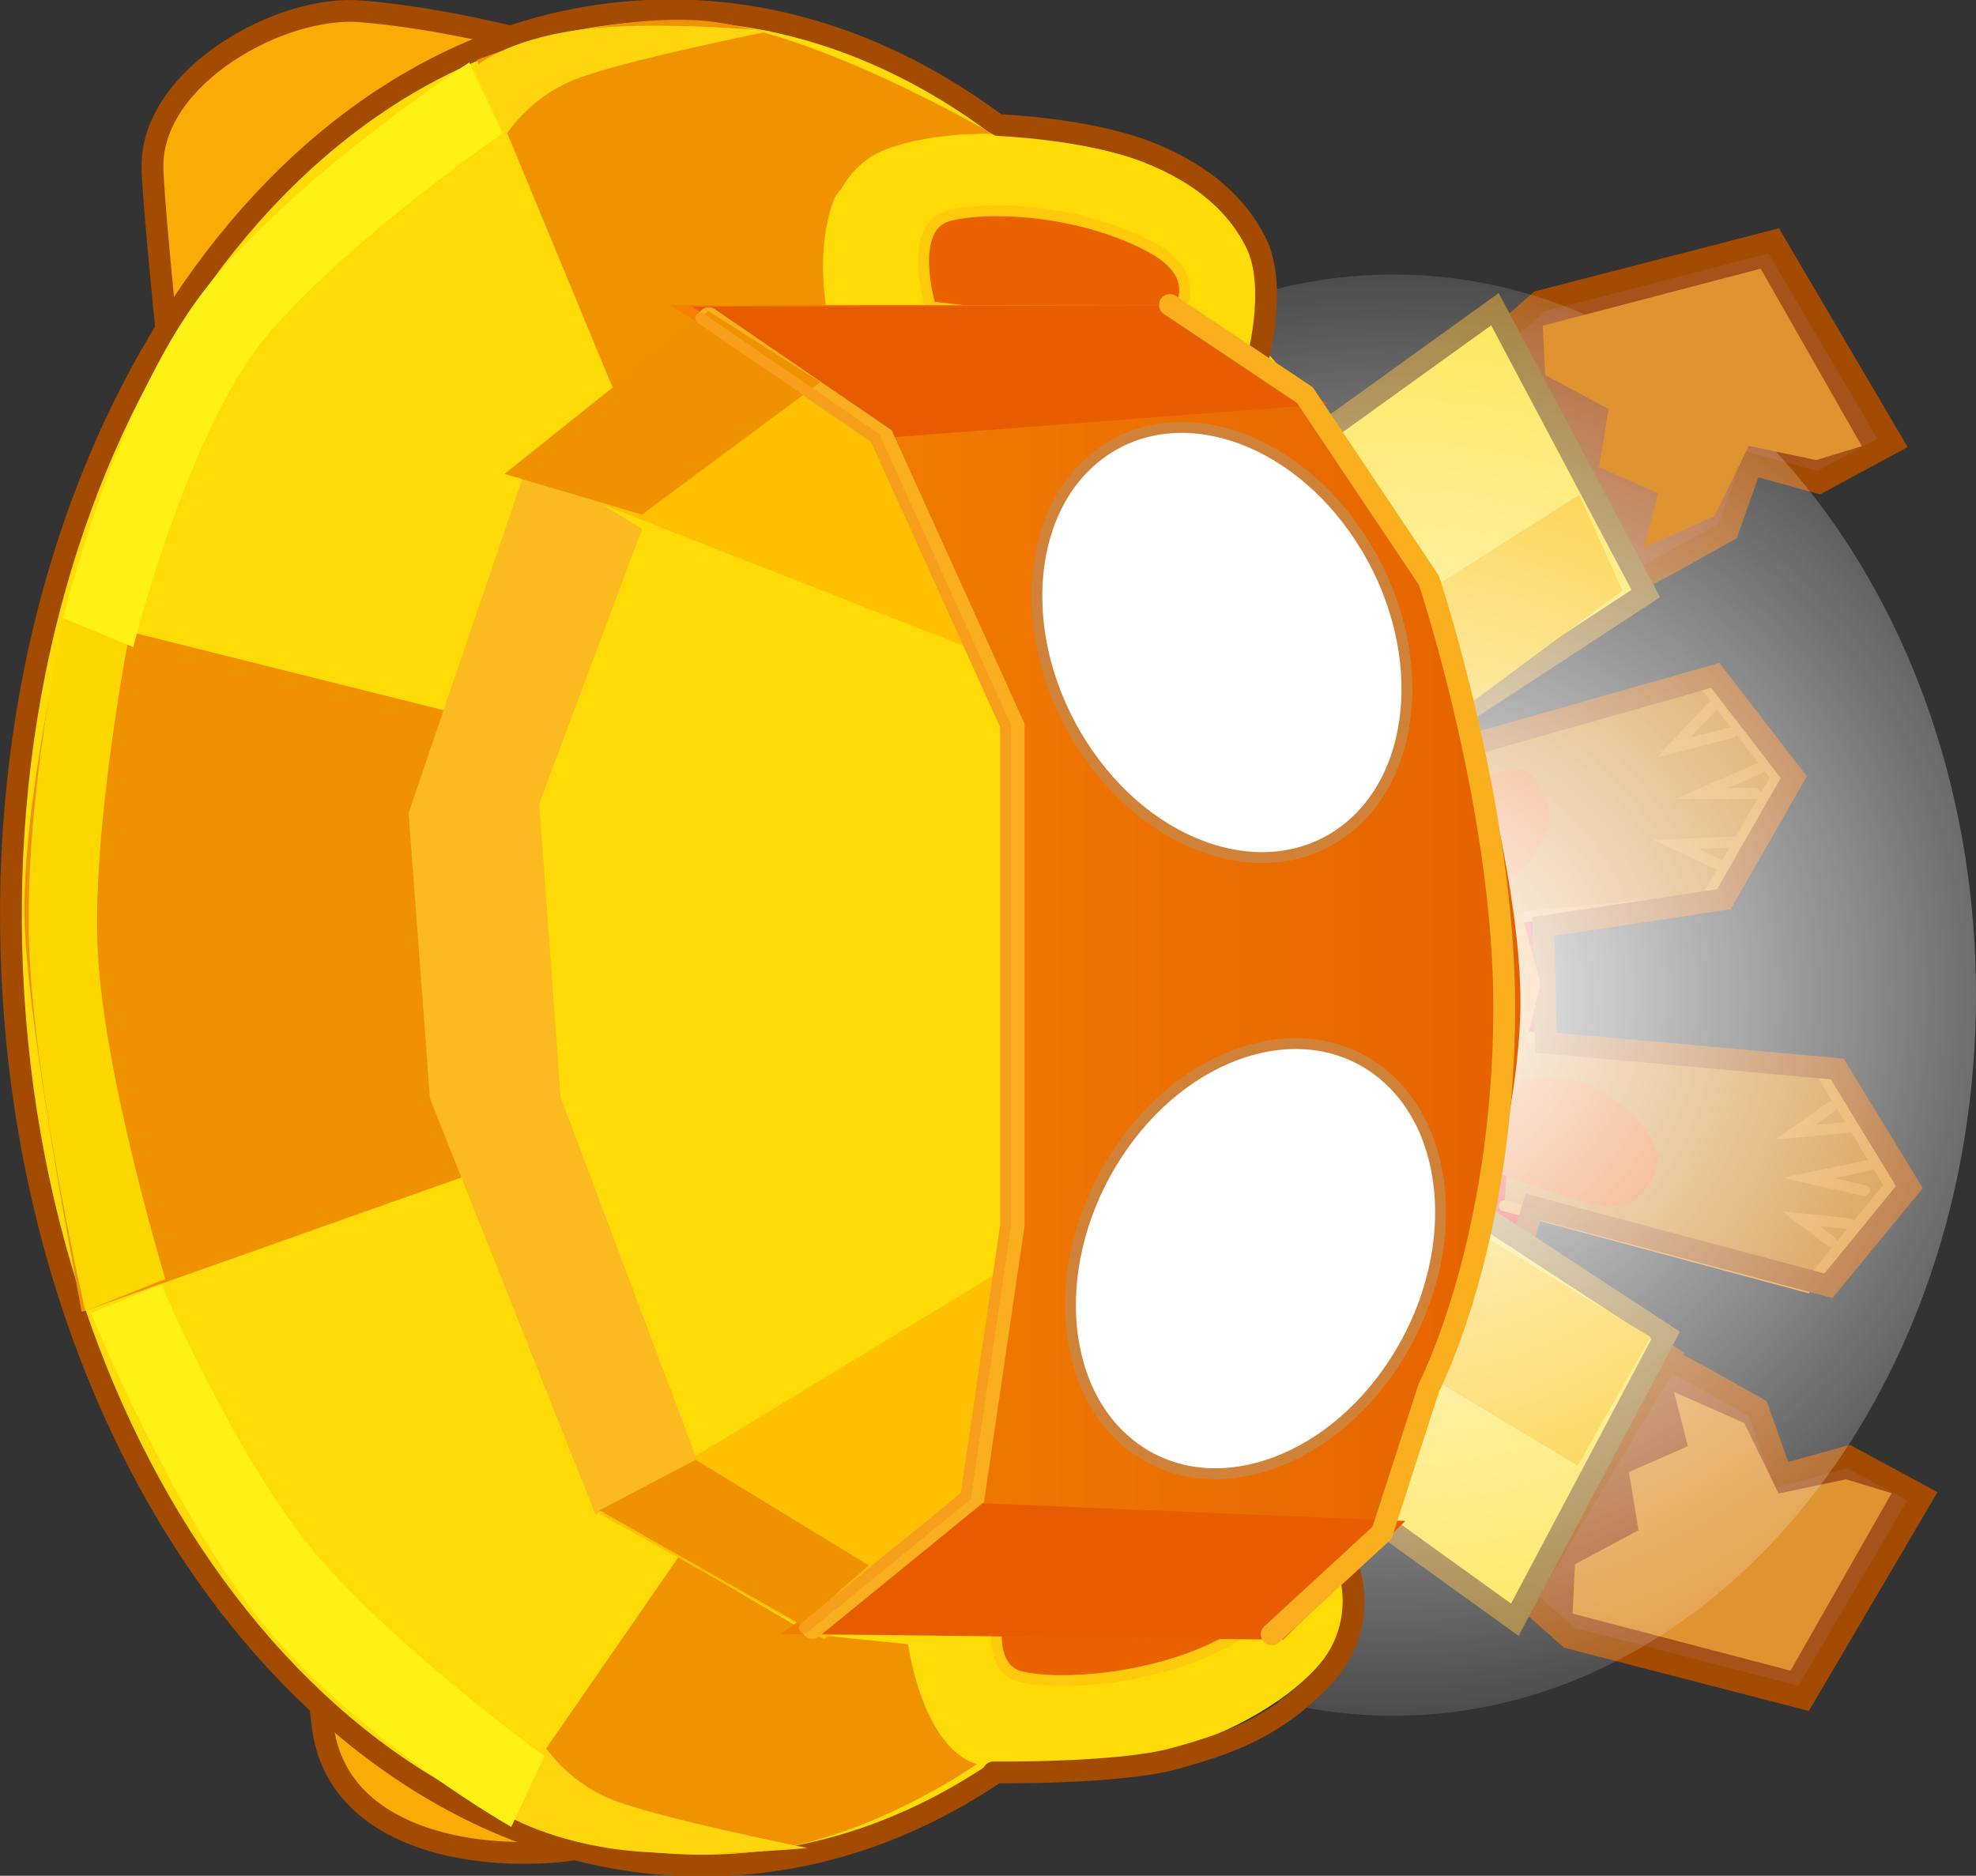
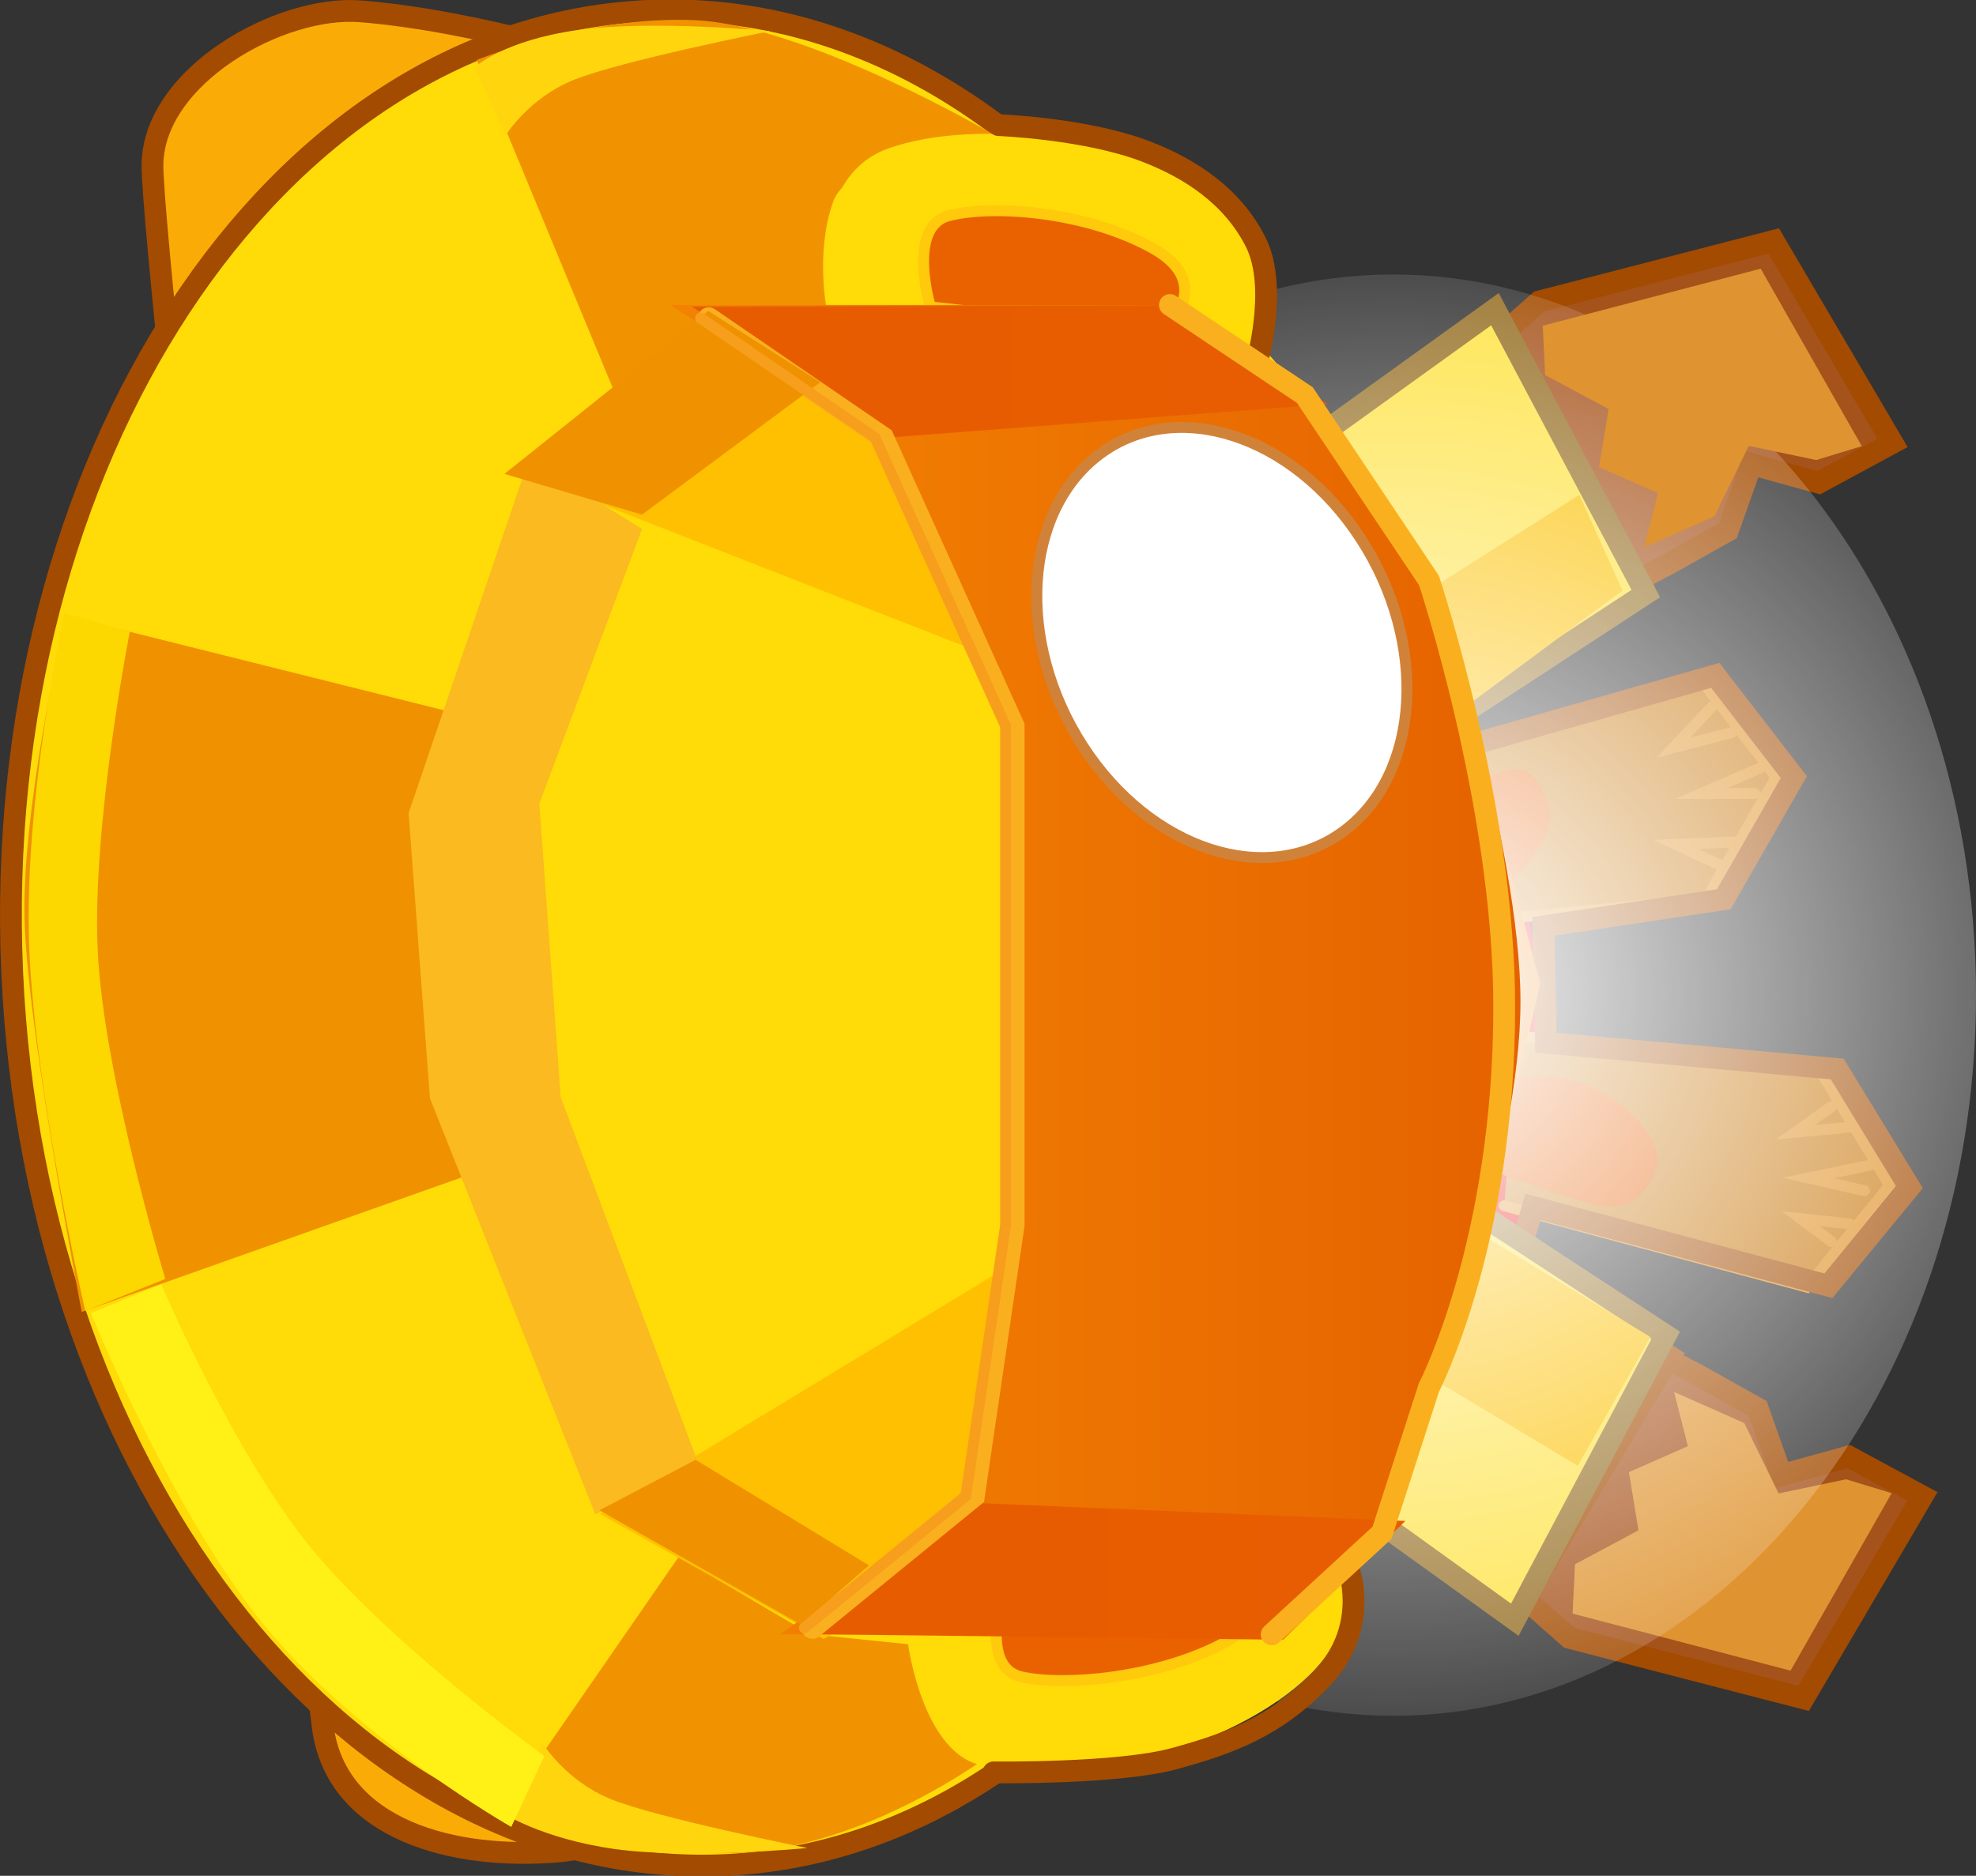
<svg xmlns="http://www.w3.org/2000/svg" version="1.1" width="45.348" height="43.058" viewBox="0,0,45.348,43.058">
  <rect x="0" y="0" width="45.348" height="43.058" fill="#333333" stroke="none" />
  <defs>
    <radialGradient cx="247.583" cy="181.875" r="18.896" gradientUnits="userSpaceOnUse" id="color-1">
      <stop offset="0" stop-color="#ffffff" />
      <stop offset="1" stop-color="#ffffff" stop-opacity="0" />
    </radialGradient>
    <linearGradient x1="232.232" y1="181.291" x2="250.504" y2="181.291" gradientUnits="userSpaceOnUse" id="color-2">
      <stop offset="0" stop-color="#f38202" />
      <stop offset="1" stop-color="#e56200" />
    </linearGradient>
    <linearGradient x1="234.144" y1="195.103" x2="247.863" y2="195.103" gradientUnits="userSpaceOnUse" id="color-3">
      <stop offset="0" stop-color="#e85c00" />
      <stop offset="1" stop-color="#e95d02" />
    </linearGradient>
    <linearGradient x1="231.488" y1="167.561" x2="246.082" y2="167.561" gradientUnits="userSpaceOnUse" id="color-4">
      <stop offset="0" stop-color="#e85c00" />
      <stop offset="1" stop-color="#e95d02" />
    </linearGradient>
  </defs>
  <g transform="translate(-215.61,-159.032)">
    <g data-paper-data="{&quot;isPaintingLayer&quot;:true}" fill-rule="nonzero" stroke-linejoin="miter" stroke-miterlimit="10" stroke-dasharray="" stroke-dashoffset="0" style="mix-blend-mode: normal">
      <path d="M236.518,198.947c0,0 -6.208,2.42 -8.086,2.583c-2.38,0.207 -5.096,-0.477 -5.413,-2.847c-0.293,-2.19 -3.933,-33.82 -3.91,-35.869c0.024,-2.049 2.942,-3.672 4.778,-3.522c5.174,0.421 12.631,3.698 12.631,3.698" fill="#fbab06" stroke="#a34b00" stroke-width="0.5" stroke-linecap="round" />
      <path d="M246.827,179.768c0.524,11.751 -5.976,21.633 -14.519,22.072c-8.543,0.439 -15.893,-8.731 -16.418,-20.483c-0.524,-11.751 5.976,-21.633 14.519,-22.072c8.543,-0.439 15.893,8.731 16.418,20.483z" fill="#ffdb08" stroke="#a34b00" stroke-width="0.5" stroke-linecap="butt" />
      <path d="M236.602,196.357c0,0 -0.113,0.887 0.171,1.57c0.475,1.139 1.567,1.381 1.567,1.381c0,0 -2.816,2.132 -5.792,2.256c-2.804,0.116 -5.327,-1.063 -5.327,-1.063l4.041,-5.844" fill="#f19301" stroke="#a34b00" stroke-width="0" stroke-linecap="round" />
      <path d="M229.694,167.991l-3.141,-7.584c0,0 2.575,-1.028 5.016,-0.911c2.591,0.123 6.859,2.634 6.859,2.634c0,0 -3.284,0.394 -3.697,1.532c-0.413,1.139 -0.149,2.478 -0.149,2.478" data-paper-data="{&quot;index&quot;:null}" fill="#f19301" stroke="#a34b00" stroke-width="0" stroke-linecap="round" />
      <path d="M249.35,187.297v-7.173h1.353c0,0 0.338,1.658 0.338,2.639c0,1.312 -0.338,4.534 -0.338,4.534z" fill="#ed0000" stroke="none" stroke-width="0" stroke-linecap="butt" />
      <path d="M247.994,176.404l6.575,-1.869l1.802,2.336l-1.607,2.803l-6.478,0.623" data-paper-data="{&quot;index&quot;:null}" fill="#c97a11" stroke="#df8f22" stroke-width="0.25" stroke-linecap="round" />
      <path d="M247.801,178.505c0,-0.613 0.042,-0.783 1.49,-1.427c0.947,-0.421 1.49,-0.787 1.862,0.5c0.165,0.571 -0.729,2.038 -1.862,2.038c-1.641,0 -1.49,-0.497 -1.49,-1.111z" data-paper-data="{&quot;index&quot;:null}" fill="#e76003" stroke="none" stroke-width="0" stroke-linecap="butt" />
      <path d="M250.44,182.816l6.839,0.623l1.697,2.803l-1.903,2.336l-6.942,-1.869" data-paper-data="{&quot;index&quot;:null}" fill="#c97a11" stroke="#df8f22" stroke-width="0.25" stroke-linecap="round" />
      <path d="M251.06,183.75c1.565,0 2.8,1.492 2.572,2.073c-0.514,1.31 -1.264,0.938 -2.572,0.509c-2,-0.655 -2.057,-0.828 -2.057,-1.452c0,-0.624 -0.208,-1.13 2.057,-1.13z" fill="#e76003" stroke="none" stroke-width="0" stroke-linecap="butt" />
      <path d="M248.4,176.404l6.575,-1.869l1.802,2.336l-1.607,2.803l-4.14,0.623l0.059,2.67l6.684,0.603l1.658,2.714l-1.859,2.261l-6.784,-1.809l-0.514,1.786" fill="none" stroke="#a34b00" stroke-width="0.5" stroke-linecap="round" />
      <path d="M249.283,176.334l1.421,5.278l-1.279,5.481" fill="#ffd506" stroke="#ef7a00" stroke-width="0.5" stroke-linecap="round" />
      <path d="M249.941,188.159l4.626,2.432l1.381,0.772l0.543,1.53l1.544,-0.428l1.693,0.915l-2.726,4.637l-5.376,-1.39l-4.232,-3.737" data-paper-data="{&quot;index&quot;:null}" fill="#a6521b" stroke="#a34b00" stroke-width="0.5" stroke-linecap="round" />
      <path d="M249.433,187.277l4.5,2.893l-3.375,5.625l-4.179,-3.375" data-paper-data="{&quot;index&quot;:null}" fill="#f3a200" stroke="#a34b00" stroke-width="0.5" stroke-linecap="round" />
      <path d="M251.7,196.071l0.055,-1.132l1.457,-0.78l-0.219,-1.335l1.353,-0.596l-0.318,-1.245l1.613,0.715l0.787,1.615l1.548,-0.325l1.046,0.319l-2.32,4.074z" data-paper-data="{&quot;index&quot;:null}" fill="#df9431" stroke="#692206" stroke-width="0" stroke-linecap="round" />
      <path d="M246.708,169.688l4.232,-3.737l5.376,-1.39l2.726,4.637l-1.693,0.915l-1.544,-0.428l-0.543,1.53l-1.381,0.772l-4.626,2.432" fill="#a6521b" stroke="#a34b00" stroke-width="0.5" stroke-linecap="round" />
      <path d="M258.105,184.902l-1.286,0.117l0.818,-0.584" fill="none" stroke="#df8f22" stroke-width="0.25" stroke-linecap="round" />
      <path d="M258.397,186.364l-1.286,-0.292l1.403,-0.292" fill="none" stroke="#df8f22" stroke-width="0.25" stroke-linecap="round" />
      <path d="M257.638,187.532l-0.701,-0.526l1.11,0.117" fill="none" stroke="#df8f22" stroke-width="0.25" stroke-linecap="round" />
      <path d="M255.884,177.246h-1.227l1.344,-0.584" fill="none" stroke="#df8f22" stroke-width="0.25" stroke-linecap="round" />
      <path d="M255.358,175.844l-1.344,0.351l0.877,-0.935" fill="none" stroke="#df8f22" stroke-width="0.25" stroke-linecap="round" />
      <path d="M255.066,178.883l-0.994,-0.468l1.403,-0.058" fill="none" stroke="#df8f22" stroke-width="0.25" stroke-linecap="round" />
      <path d="M245.693,170.159l4.179,-3.375l3.375,5.625l-4.5,2.893" fill="#f3a200" stroke="#a34b00" stroke-width="0.5" stroke-linecap="round" />
      <path d="M248.693,186.321l5.143,3.363l-3.462,6.528l-4.945,-3.561" data-paper-data="{&quot;index&quot;:null}" fill="#fee23e" stroke="#956e23" stroke-width="0.5" stroke-linecap="round" />
      <path d="M244.973,169.69l4.945,-3.561l3.462,6.528l-5.143,3.363" fill="#fee23e" stroke="#956e23" stroke-width="0.5" stroke-linecap="round" />
      <path d="M248.633,175.708l-0.832,-2.749l4.052,-2.568l0.993,2.197" fill="#fcc101" stroke="#956e23" stroke-width="0" stroke-linecap="round" />
      <path d="M253.488,189.723l-1.67,2.955l-3.903,-2.345l1.285,-3.212" fill="#fcc101" stroke="#956e23" stroke-width="0" stroke-linecap="round" />
      <path d="M260.958,181.875c0,9.136 -5.988,16.542 -13.375,16.542c-7.387,0 -13.375,-7.406 -13.375,-16.542c0,-9.136 5.988,-16.542 13.375,-16.542c7.387,0 13.375,7.406 13.375,16.542z" fill="url(#color-1)" stroke="none" stroke-width="NaN" stroke-linecap="butt" />
      <path d="M234.208,196.544l-4.745,-2.792l-4.014,-9.442l-0.367,-7.768l2.642,-7.178l4.157,-3.044l2.78,-0.014c0,0 -0.696,-3.151 1.348,-3.871c2.045,-0.72 5.747,-0.255 7.778,1.286c1.474,1.118 0.681,3.177 0.681,3.177c0,0 4.31,4.042 5.113,13.285c0.607,6.987 -3.124,13.461 -3.124,13.461c0,0 0.465,1.764 -0.207,3.072c-0.846,1.645 -4.56,3.431 -8.061,2.849c-1.397,-0.232 -1.74,-2.791 -1.74,-2.791z" fill="#ffdb08" stroke="#a34b00" stroke-width="0" stroke-linecap="round" />
      <path d="M246.592,195.158c0,0 0.417,1.281 -0.643,2.396c-1.06,1.116 -2.126,1.499 -3.386,1.845c-1.291,0.355 -4.153,0.317 -4.153,0.317" fill="none" stroke="#a34b00" stroke-width="0.5" stroke-linecap="round" />
      <path d="M238.526,161.904c0,0 2.013,0.075 3.393,0.609c1,0.387 1.976,1.016 2.51,2.079c0.534,1.063 -0,2.864 -0,2.864" data-paper-data="{&quot;index&quot;:null}" fill="none" stroke="#a34b00" stroke-width="0.5" stroke-linecap="round" />
      <path d="M242.265,166.671l-5.302,-0.596c0,0 -0.552,-1.831 0.415,-2.089c0.968,-0.258 3.112,-0.121 4.668,0.734c1.556,0.855 0.218,1.951 0.218,1.951z" data-paper-data="{&quot;index&quot;:null}" fill="#ea6100" stroke="#ffc90c" stroke-width="0.25" stroke-linecap="round" />
      <path d="M243.92,194.922c0,0 1.341,0.988 -0.21,1.817c-1.55,0.828 -3.692,1.003 -4.659,0.784c-0.968,-0.218 -0.424,-1.931 -0.424,-1.931l5.293,-0.67z" data-paper-data="{&quot;index&quot;:null}" fill="#ea6100" stroke="#ffc90c" stroke-width="0.25" stroke-linecap="round" />
      <path d="M239.155,194.252l-4.644,2.4l-5.131,-2.868l9.804,-5.947z" fill="#fec000" stroke="#000000" stroke-width="0" stroke-linecap="round" />
      <path d="M238.541,174.177l-11.09,-4.339l4.587,-3.697l5.288,3.172z" fill="#fec000" stroke="#000000" stroke-width="0" stroke-linecap="round" />
      <path d="M256.017,165.199l2.32,4.074l-1.046,0.319l-1.548,-0.325l-0.787,1.615l-1.613,0.715l0.318,-1.245l-1.353,-0.596l0.219,-1.335l-1.457,-0.78l-0.055,-1.132z" fill="#df9431" stroke="#692206" stroke-width="0" stroke-linecap="round" />
      <path d="M233.51,196.549l4.177,-2.976l0.966,-6.42v-11.456l-2.834,-6.603l-4.832,-3.061l11.106,0l3.208,2.015l3.213,4.306c0,0 1.99,6.118 1.99,9.667c0,3.55 -1.99,8.86 -1.99,8.86l-1.187,3.103l-2.711,2.564z" fill="url(#color-2)" stroke="#fab01e" stroke-width="0" stroke-linecap="round" />
      <path d="M234.144,196.543l3.915,-3.009l9.804,0.411l-2.809,2.726" data-paper-data="{&quot;index&quot;:null}" fill="url(#color-3)" stroke="#000000" stroke-width="0" stroke-linecap="round" />
      <path d="M242.398,166.044l3.684,2.263l-10.113,0.771l-4.481,-3.009" fill="url(#color-4)" stroke="#000000" stroke-width="0" stroke-linecap="round" />
      <path d="M231.875,166.336l4,2.74l2.998,6.622l-0,11.456l-0.914,6.223l-3.705,3.022" fill="none" stroke="#fab01e" stroke-width="0.5" stroke-linecap="round" />
      <path d="M242.459,166.033l3.097,2.068l2.847,4.253c0,0 1.728,5.169 1.728,9.79c0,5.41 -1.728,8.737 -1.728,8.737l-1.076,3.335l-2.533,2.333" fill="none" stroke="#fab01e" stroke-width="0.5" stroke-linecap="round" />
-       <path d="M241.236,185.54c1.55,-2.387 4.234,-3.255 5.994,-1.939c1.761,1.316 1.931,4.318 0.381,6.706c-1.55,2.387 -4.234,3.255 -5.994,1.939c-1.761,-1.316 -1.931,-4.318 -0.381,-6.706z" data-paper-data="{&quot;index&quot;:null}" fill="#ffffff" stroke="#d18239" stroke-width="0.25" stroke-linecap="butt" />
      <path d="M240.845,169.458c1.761,-1.316 4.444,-0.448 5.994,1.939c1.55,2.387 1.379,5.389 -0.381,6.706c-1.761,1.316 -4.444,0.448 -5.994,-1.939c-1.55,-2.387 -1.379,-5.389 0.381,-6.706z" fill="#ffffff" stroke="#d18239" stroke-width="0.25" stroke-linecap="butt" />
      <path d="M226.303,186.024l-8.817,3.123c0,0 -1.181,-6.088 -1.307,-8.824c-0.119,-2.581 0.94,-7.156 0.94,-7.156l8.817,2.204" fill="#f09100" stroke="#000000" stroke-width="0" stroke-linecap="round" />
      <path d="M229.273,193.794l-3.796,-9.549l-0.49,-6.549l2.766,-8.138l2.591,1.617l-2.357,6.306l0.49,6.735l3.153,8.388z" fill="#faba20" stroke="#000000" stroke-width="0" stroke-linecap="round" />
      <path d="M234.435,167.806l-4.091,3.039l-3.156,-0.935l4.676,-3.74z" fill="#f09100" stroke="#000000" stroke-width="0" stroke-linecap="round" />
      <path d="M233.988,196.322l-4.62,-2.622l2.206,-1.159l3.979,2.424z" data-paper-data="{&quot;index&quot;:null}" fill="#f09100" stroke="#000000" stroke-width="0" stroke-linecap="round" />
      <path d="M217.085,173.105l1.504,0.429c0,0 -0.879,4.469 -0.735,7.347c0.144,2.878 1.55,7.508 1.55,7.508l-1.837,0.735c0,0 -1.149,-4.951 -1.286,-8.331c-0.137,-3.38 0.804,-7.688 0.804,-7.688z" fill="#fdd700" stroke="#000000" stroke-width="0" stroke-linecap="round" />
      <path d="M226.499,160.578c0,0 0.666,-0.62 2.376,-0.857c1.71,-0.237 4.408,0.025 4.408,0.025c0,0 -3.477,0.695 -4.522,1.126c-1.036,0.427 -1.551,1.274 -1.551,1.274" fill="#ffd60d" stroke="#000000" stroke-width="0" stroke-linecap="round" />
      <path d="M228.066,199.052c0,0 0.515,0.847 1.551,1.274c1.046,0.431 4.522,1.126 4.522,1.126c0,0 -2.698,0.262 -4.408,0.025c-1.71,-0.237 -2.633,-0.857 -2.633,-0.857" data-paper-data="{&quot;index&quot;:null}" fill="#ffd60d" stroke="#000000" stroke-width="0" stroke-linecap="round" />
      <path d="M217.699,189.175l1.611,-0.664c0,0 1.726,4.069 3.605,6.253c1.879,2.185 5.187,4.577 5.187,4.577l-0.759,1.627c0,0 -3.382,-1.919 -5.563,-4.505c-2.182,-2.585 -4.081,-7.288 -4.081,-7.288z" fill="#fff116" stroke="#000000" stroke-width="0" stroke-linecap="round" />
-       <path d="M220.495,165.452c2.182,-2.585 5.885,-4.987 5.885,-4.987l0.759,1.627c0,0 -3.468,2.392 -5.347,4.577c-1.879,2.185 -3.123,7.217 -3.123,7.217l-1.611,-0.664c0,0 1.257,-5.185 3.439,-7.77z" data-paper-data="{&quot;index&quot;:null}" fill="#fff116" stroke="#000000" stroke-width="0" stroke-linecap="round" />
      <path d="M231.69,166.336l4,2.74l2.998,6.622l-0,11.456l-0.914,6.223l-3.705,3.022" fill="none" stroke="#f89e1d" stroke-width="0.25" stroke-linecap="round" />
    </g>
  </g>
</svg>